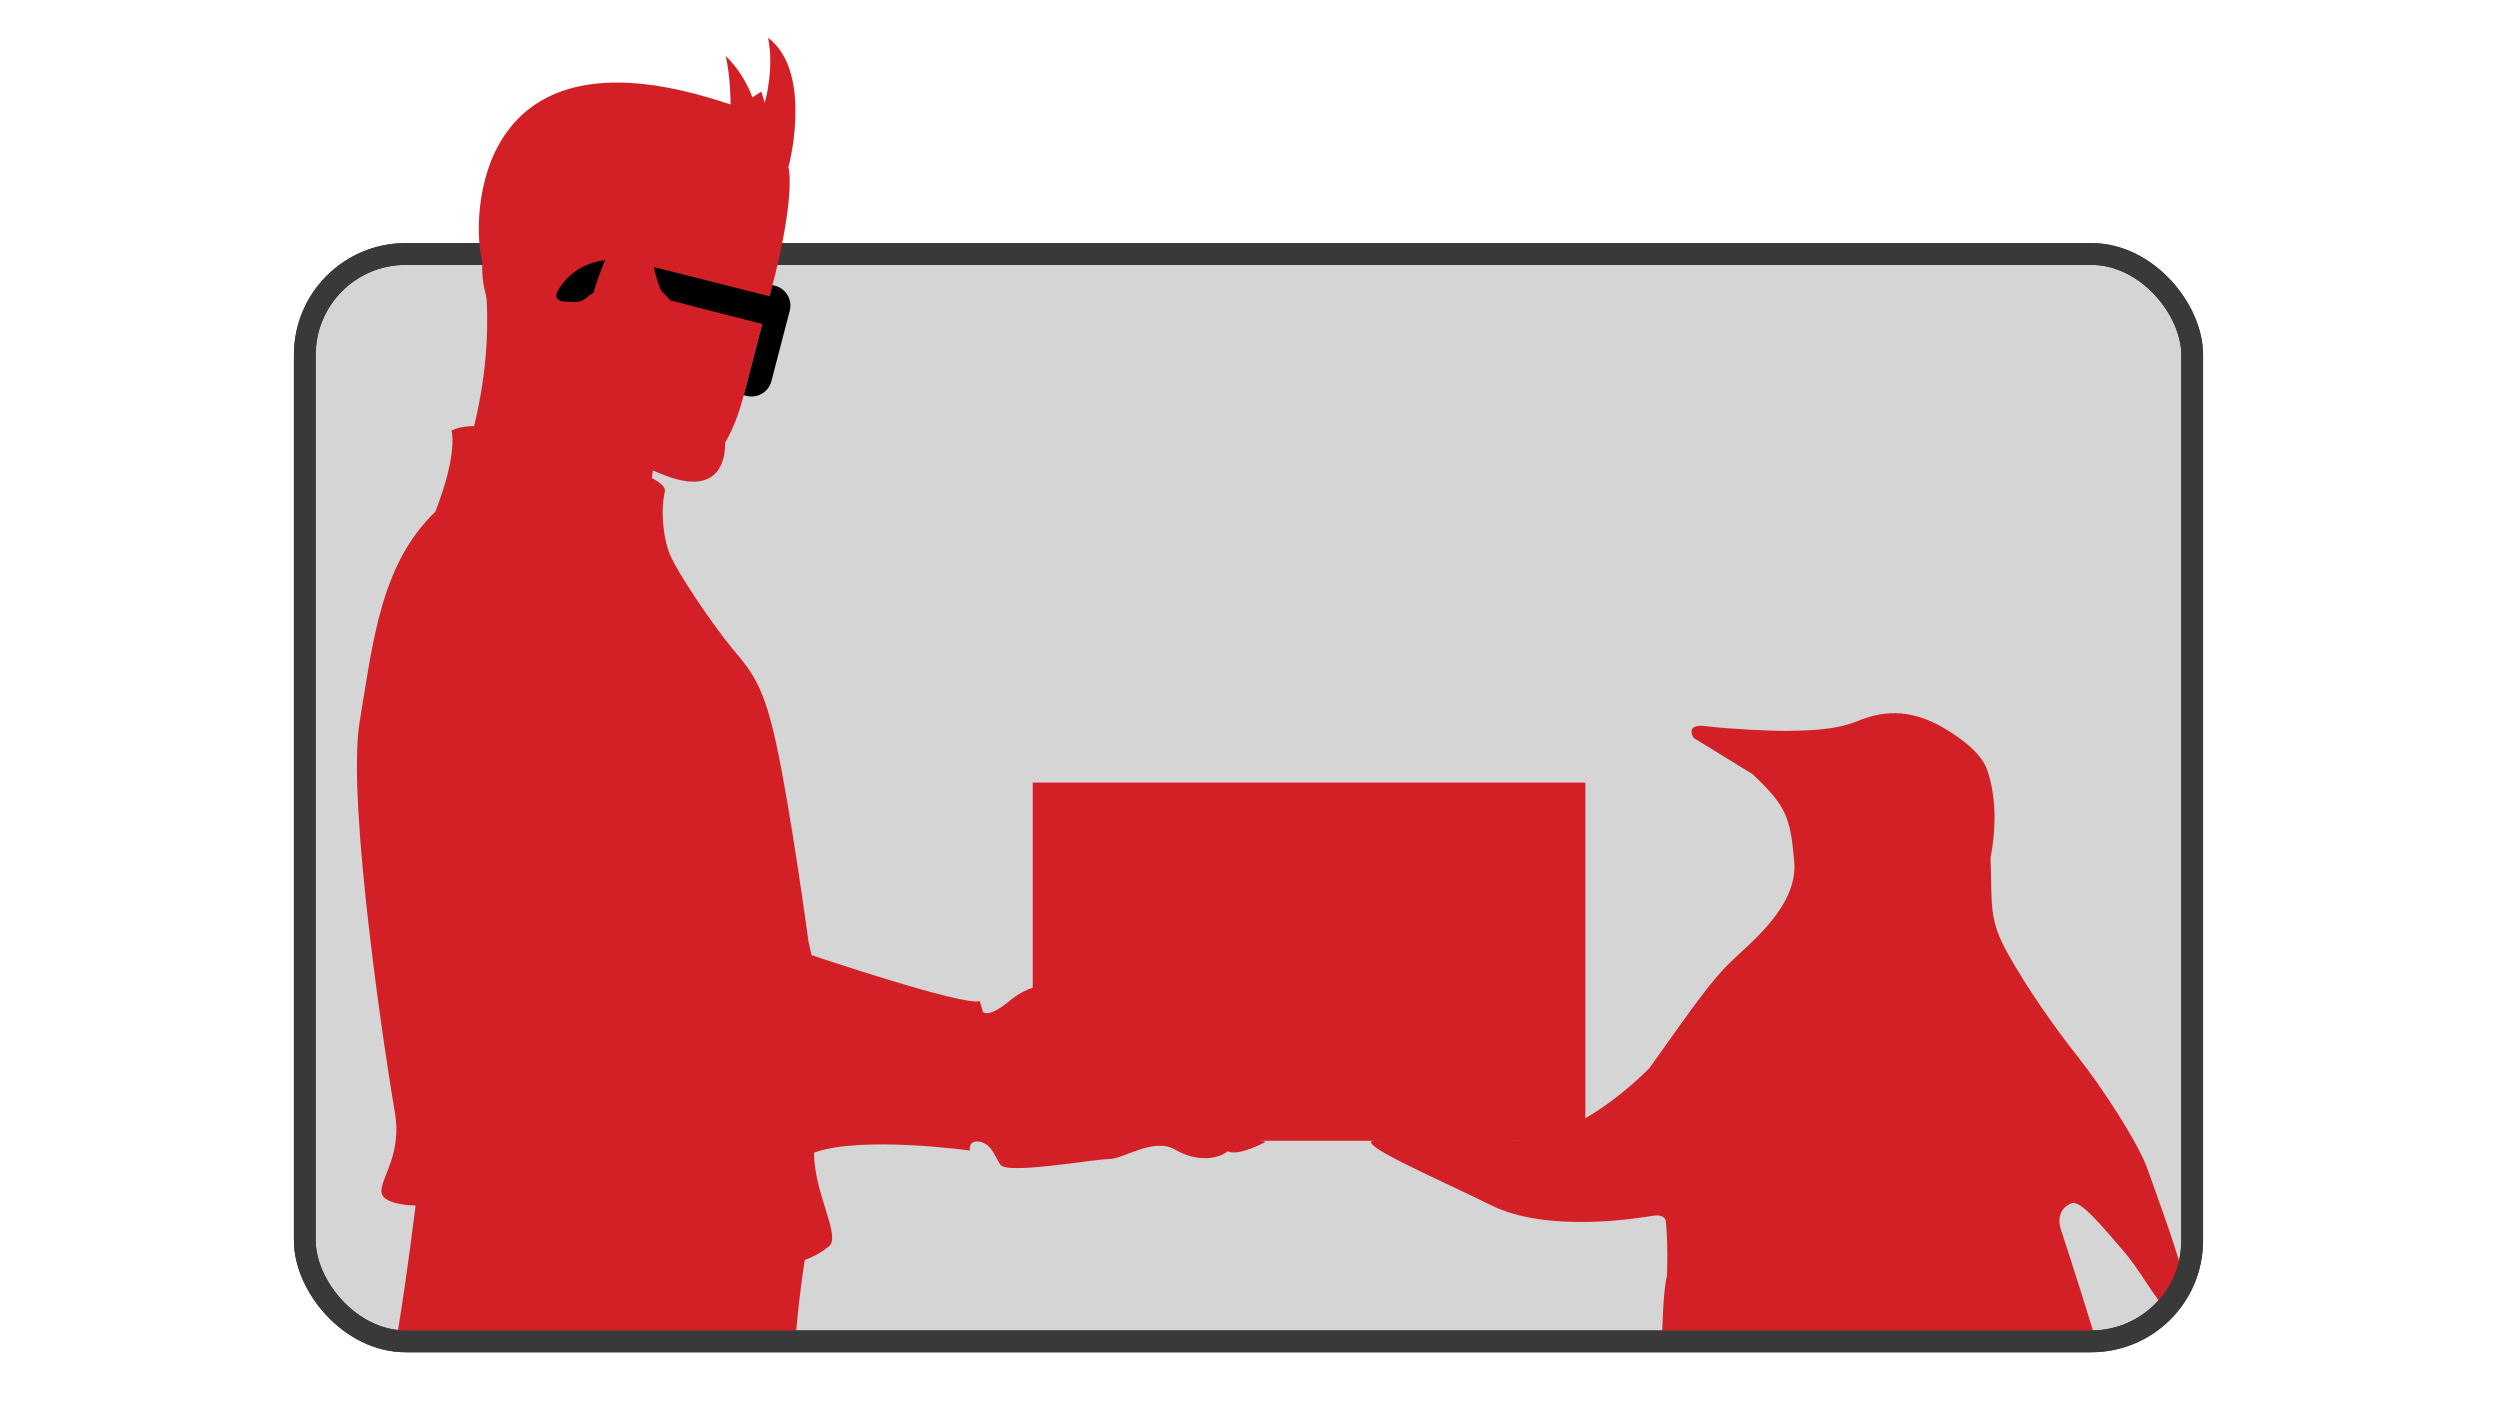
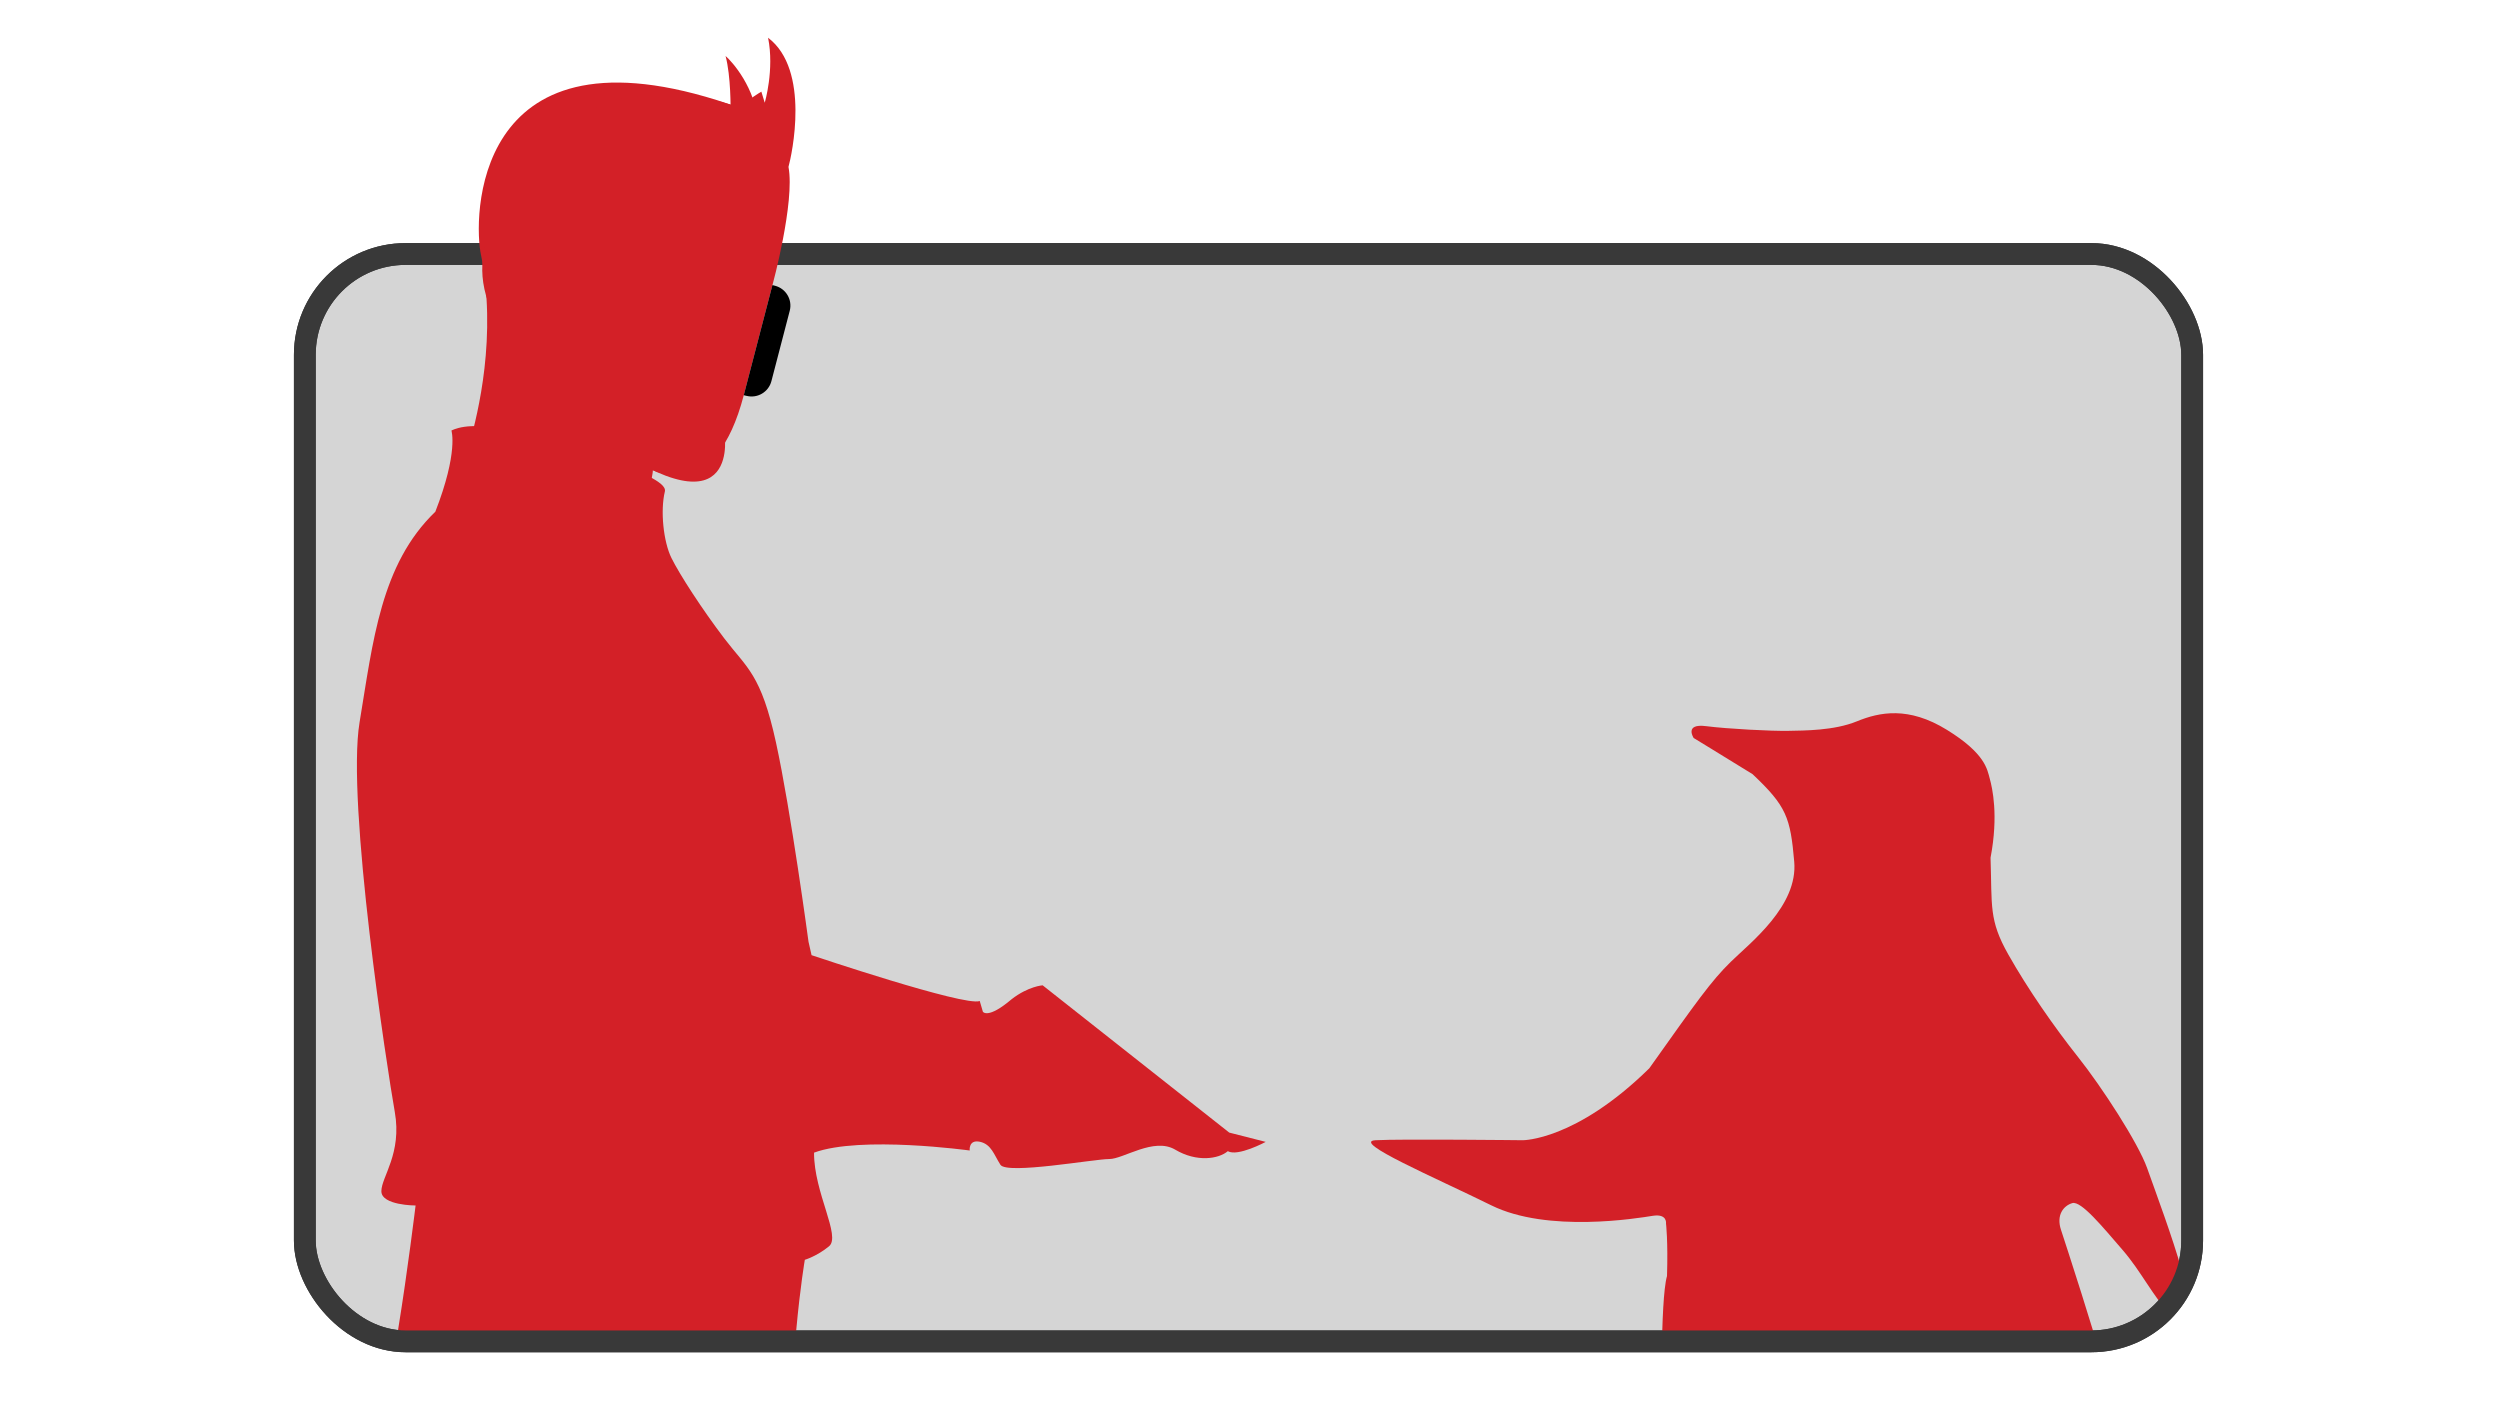
<svg xmlns="http://www.w3.org/2000/svg" viewBox="0 0 632 355.5">
  <defs>
    <style>
      .cls-1 {
        fill: #d5d5d5;
      }

      .cls-1, .cls-2 {
        stroke: #393939;
        stroke-miterlimit: 10;
        stroke-width: 5.51px;
      }

      .cls-3 {
        fill: #d32027;
      }

      .cls-4 {
        clip-path: url(#clippath);
      }

      .cls-5, .cls-2 {
        fill: none;
      }
    </style>
    <clipPath id="clippath">
      <rect class="cls-5" x="77.06" y="1.86" width="477.12" height="337.23" rx="25.48" ry="25.48" />
    </clipPath>
  </defs>
  <g id="Layer_2" data-name="Layer 2">
    <rect class="cls-1" x="77.06" y="64.21" width="477.12" height="274.88" rx="25.48" ry="25.48" />
  </g>
  <g id="Layer_3" data-name="Layer 3">
    <g class="cls-4">
      <path class="cls-3" d="M109.05,387.89s-10.77-37.28-8.39-51.88,4.4-31.26,4.4-31.26c0,0-8.65,0-8.65-3.61s5.26-9.52,3.39-20.05-12.29-78.1-8.9-98.5,5.32-39.93,19.15-53.22c5.88-15.1,4.07-20.52,4.07-20.52,0,0,4.34-2.53,13.01,0s42.13,10.53,40.95,15.39-.38,12.68,1.66,16.82,7.75,12.97,13.42,20.41,9.23,8.93,13.01,26.25,8.22,50.35,8.22,50.35l.77,3.4s38.72,13.04,42.52,11.59l.79,2.71s1.23,1.97,7.27-3.17c4.23-3.28,7.84-3.51,7.84-3.51l47.17,37.23,9.22,2.35s-7.05,3.8-9.58,2.35c-2.35,1.99-7.87,2.84-13.29-.38s-13.1,2.39-16.72,2.37-25.84,3.98-27.47,1.45-2.29-5.2-5.2-5.82-2.57,2.21-2.57,2.21c0,0-27.55-3.8-39.35,.54-.05,10.12,6.89,21.14,3.78,23.68s-6.11,3.41-6.11,3.41c0,0-4.62,26.77-3.43,61.1-17.42,17.53-90.98,8.31-90.98,8.31Z" />
-       <rect class="cls-3" x="261.08" y="197.85" width="139.7" height="90.54" />
      <path class="cls-3" d="M420.12,357.87s-.49-29.1,1.3-35.29c.28-8.85-.25-13.25-.25-13.25,0,0,.39-2.57-3.37-1.97s-26.53,4.4-40.8-2.65c-14.28-7.05-35.57-16.12-29.26-16.46,6.31-.35,37.21,0,37.21,0,0,0,13.38,.12,31.99-18.18,12.05-16.97,15.65-22.08,20.61-26.93s17.01-14.11,16.03-25.31-1.94-14.01-10.53-22.12c-8.11-5.01-14.89-9.14-14.89-9.14,0,0-2.46-3.71,3.11-3s16.62,1.27,20.75,1.19,11.64-.05,17.38-2.4,13.06-3.85,22.77,2.14c9.71,5.99,10.19,9.97,10.84,12.34s2.25,9.28,.2,19.99c.4,12.35-.45,15.71,4.48,24.45s11.58,18.31,17.64,25.94,15.2,21.72,17.46,28.07,6.55,17.89,8.66,25.55c2.12,7.67,2.8,11.11,2.8,11.11,0,0,.7,7.65-4.85,1.42-5.55-6.23-8.03-11.86-12.88-17.46s-10.41-12.43-12.65-11.76-4.09,3.02-2.85,6.76,9.18,28.26,10.14,32.67,2.31,14.1-3.93,26.83c-6.24,12.73-10.3,17.25-10.04,20.67s.59,5.89,2.48,7,11.67,5.33,11.67,5.33c0,0,7.05,6.83,.36,7.24s-8.25-.38-10.3,.79-2.79,3.33-5.56,4.57-5.36,.96-8.89-.96-6.16-2.36-8.52-1.42-10.26,1.55-7.52-2.79,9.5-9.78,9.73-12.05,1.23-4.19-2.31-6.24-10.59-3.23-14.4-1.73-5.99,4.28-18.62,5.09c-12.63,.81-11.13-2.8-14.2,3.69-.15,5.56-2.34,4.89,2.27,10.39,.83,3.54,1.4,6.52-.3,6.94s-4.3,.88-6.97-1.38-3.85-5-9.45-1.52c-5.6,3.47-6.54,3.27-9.8-.54s-4.35-5.67-8.36-4.76-7.31-2.11-4.12-4.88,4.69-4.05,21.89-6.6c.99-2.98,2.19-5.85-.42-8.61s-8.44-8.03-11.01-14.06-5.01-17.02-5.05-24.67" />
    </g>
  </g>
  <g id="Layer_3_copy" data-name="Layer 3 copy">
    <rect class="cls-2" x="77.06" y="64.21" width="477.12" height="274.88" rx="25.48" ry="25.48" />
    <g>
      <path class="cls-3" d="M183.21,110.41c.07,.46,3.64,28.48-39.02-5.28-43.39-34.34,39.02,5.28,39.02,5.28" />
      <path class="cls-3" d="M118.81,111.74c1.88-6.88,7.02-26.84,2.63-48.11-1.84-11.36-.07-60.07,65.74-36.31-10.68,10.13-22.21,87.96-22.21,87.96,0,0,1.89,9.38-7.15,15.5-6.19,7.48-11.77,11.01-8.78,19.27s4.01,9.27,4.01,9.27c0,0-19.41-22.55-31.95-25.58l-2.29-21.98Z" />
      <path class="cls-3" d="M188.03,99.9l7.25-27.83s5.72-21.02,4.05-29.88c.83-3.01,5.59-24.52-5.16-32.65,1.63,8.06-.84,16.43-.84,16.43l-.86-2.8s-3.69,2.11-5.29,4.14c-3.38-1.27-40.14-14.92-59.67,22.22-3.22,11.61-16.4,20.95,14.1,53.33,6.75,5.87,9.52,7.19,10.79,8.31s5.7,4.32,10.53,6.74c3.11,1.56,18,9.25,25.1-18.02" />
      <path class="cls-3" d="M186.77,35.22l-2.08-7.43s.11-8.56-1.27-13.64c1.71,1.49,7.59,8.03,8.25,17.14-2.44,3.61-4.9,3.93-4.9,3.93Z" />
      <path d="M196.74,72.35h.69v28.76h-.69c-2.86,0-5.18-2.32-5.18-5.18v-18.39c0-2.86,2.32-5.18,5.18-5.18Z" transform="translate(360.84 219.68) rotate(-165.4)" />
-       <path d="M195.37,75.11l-35.01-8.84s-10.31-3.21-17.48,4.6c-1.45,1.83-4.2,5.01-.04,5.4,3.07,.14,3.86,.45,6.07-1.53,2.31-1.62,6.01-3.74,6.01-3.74,0,0,6.98-3.85,14.52,4.91,7.05,1.91,24.69,6.35,24.69,6.35l1.25-7.16Z" />
-       <path class="cls-3" d="M167.99,74.93s-2.58-2.48-4.16-16.61c-1.58-14.14-7-1.23-7-1.23,0,0-7.41,15.27-7.19,19.81s12.25,5.98,12.25,5.98c0,0,8.22-2.88,6.09-7.95" />
    </g>
  </g>
</svg>